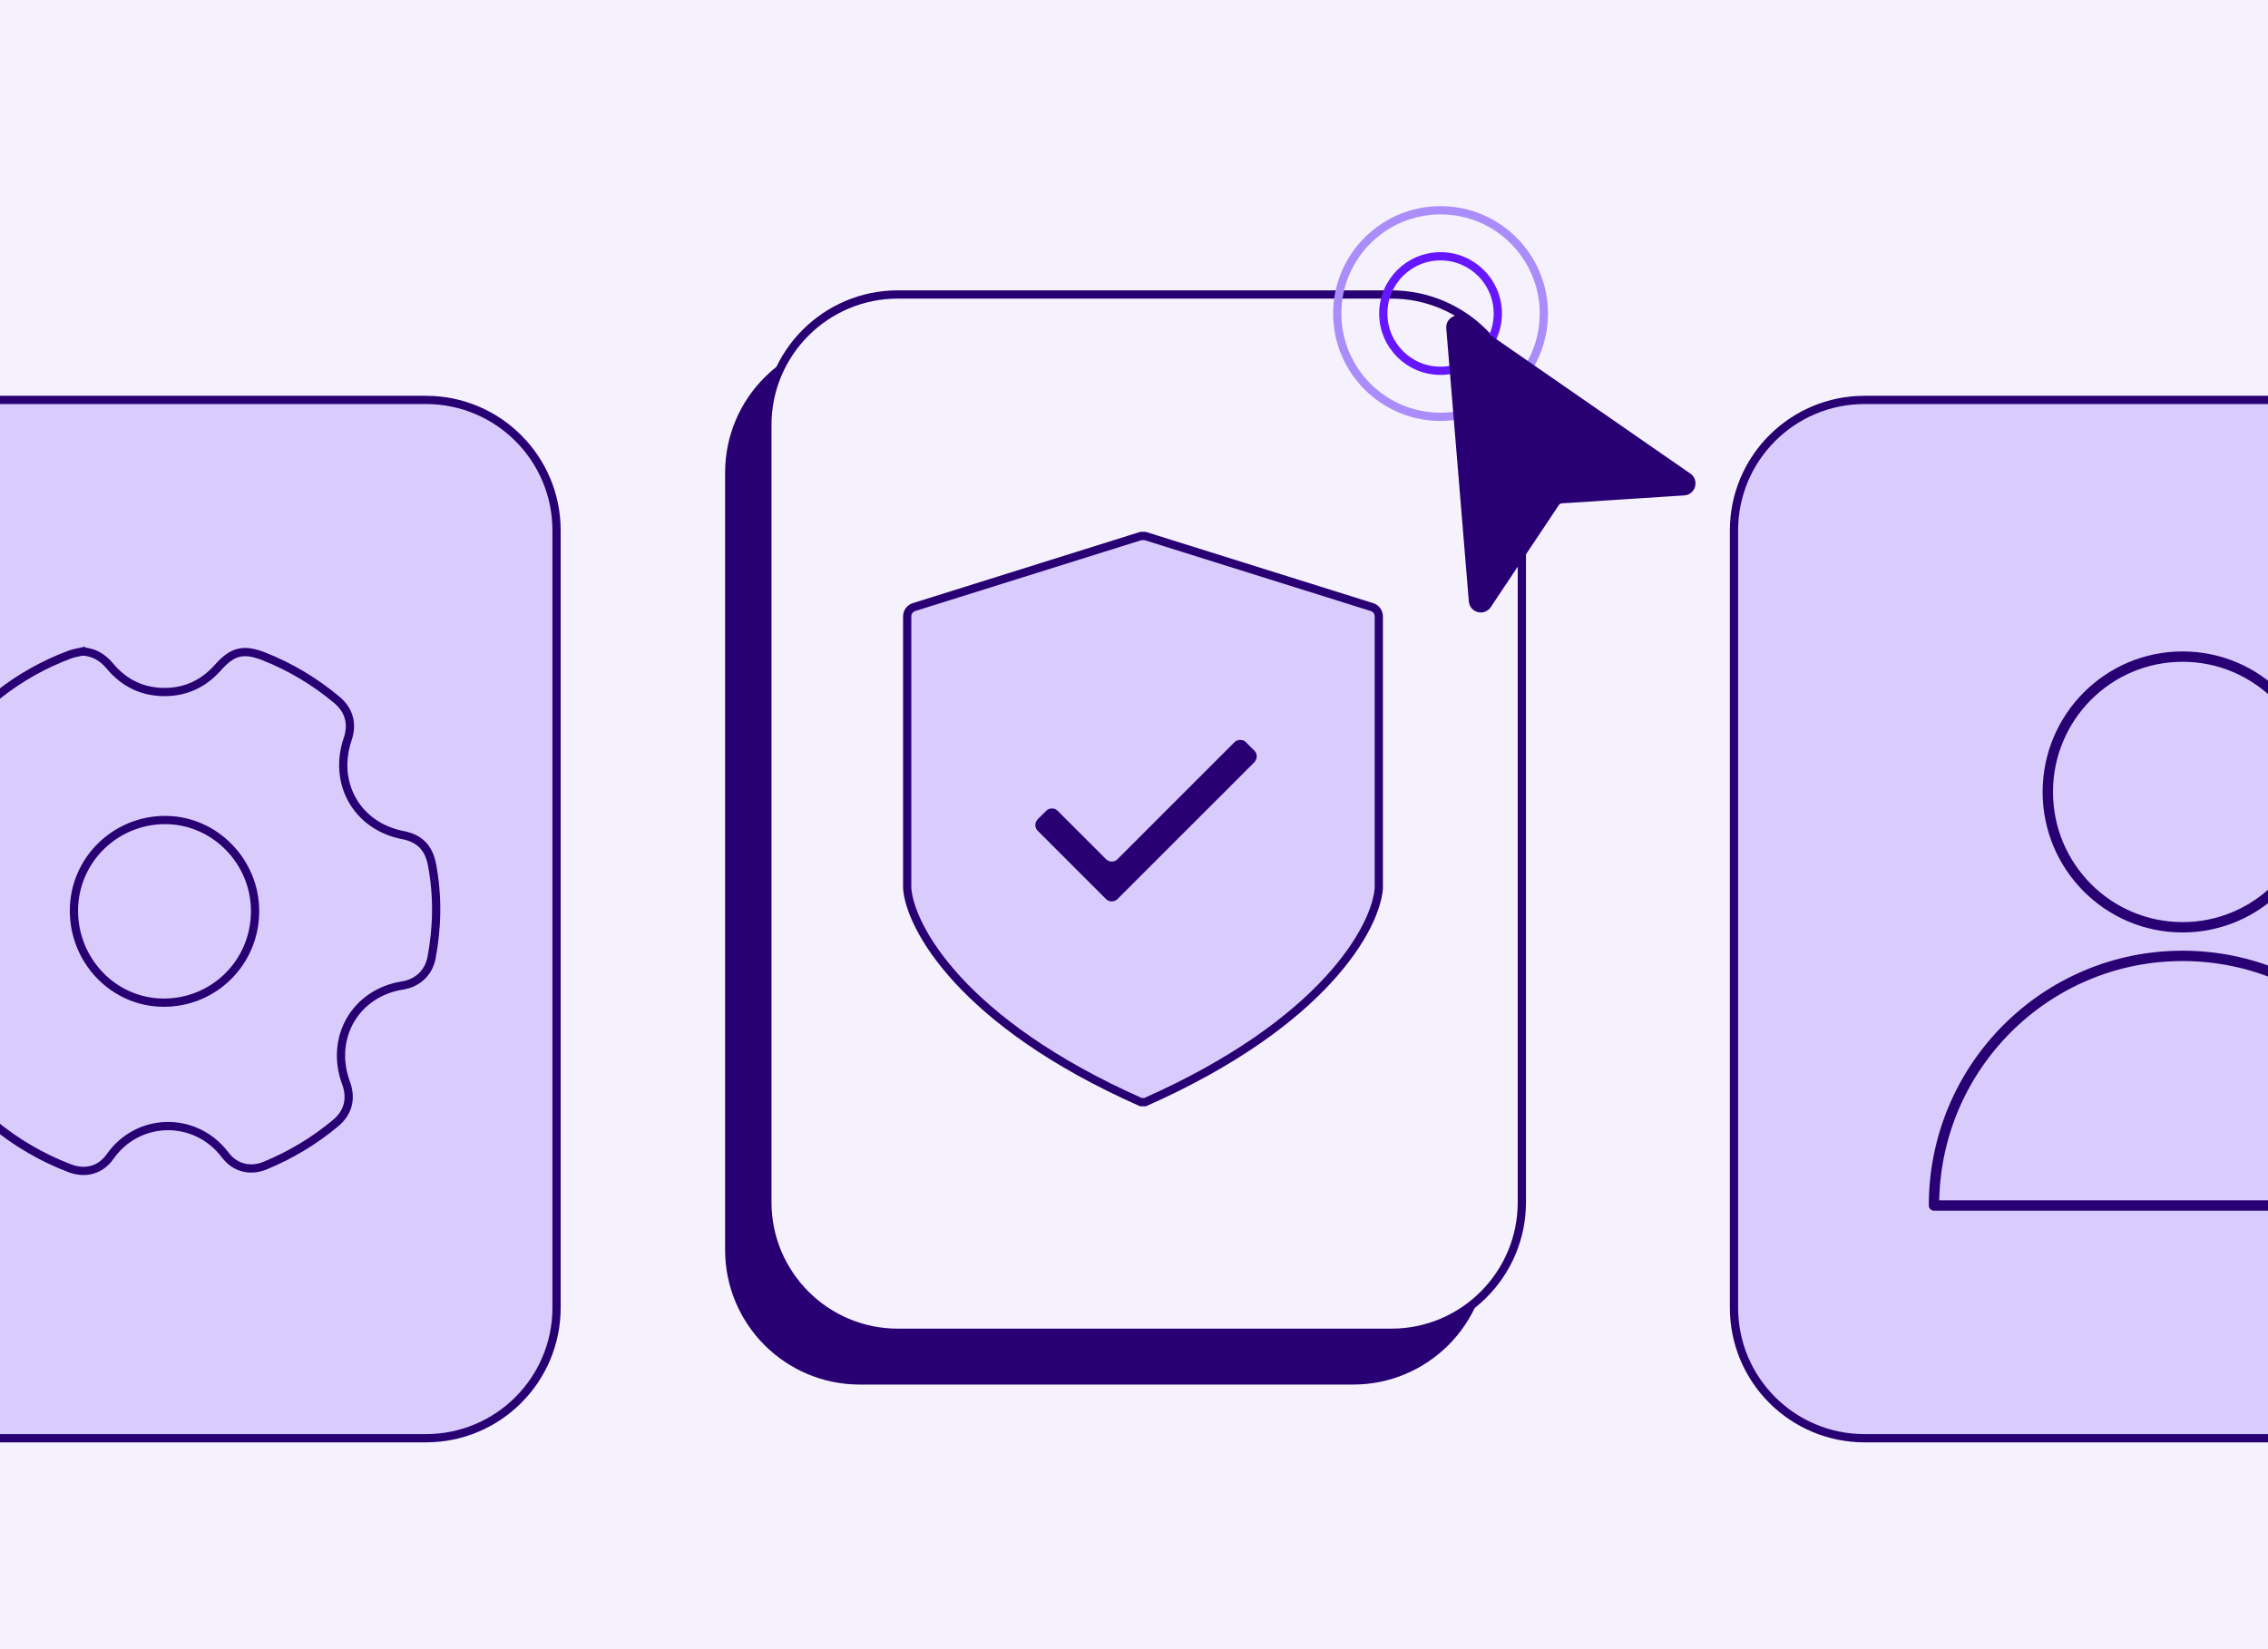
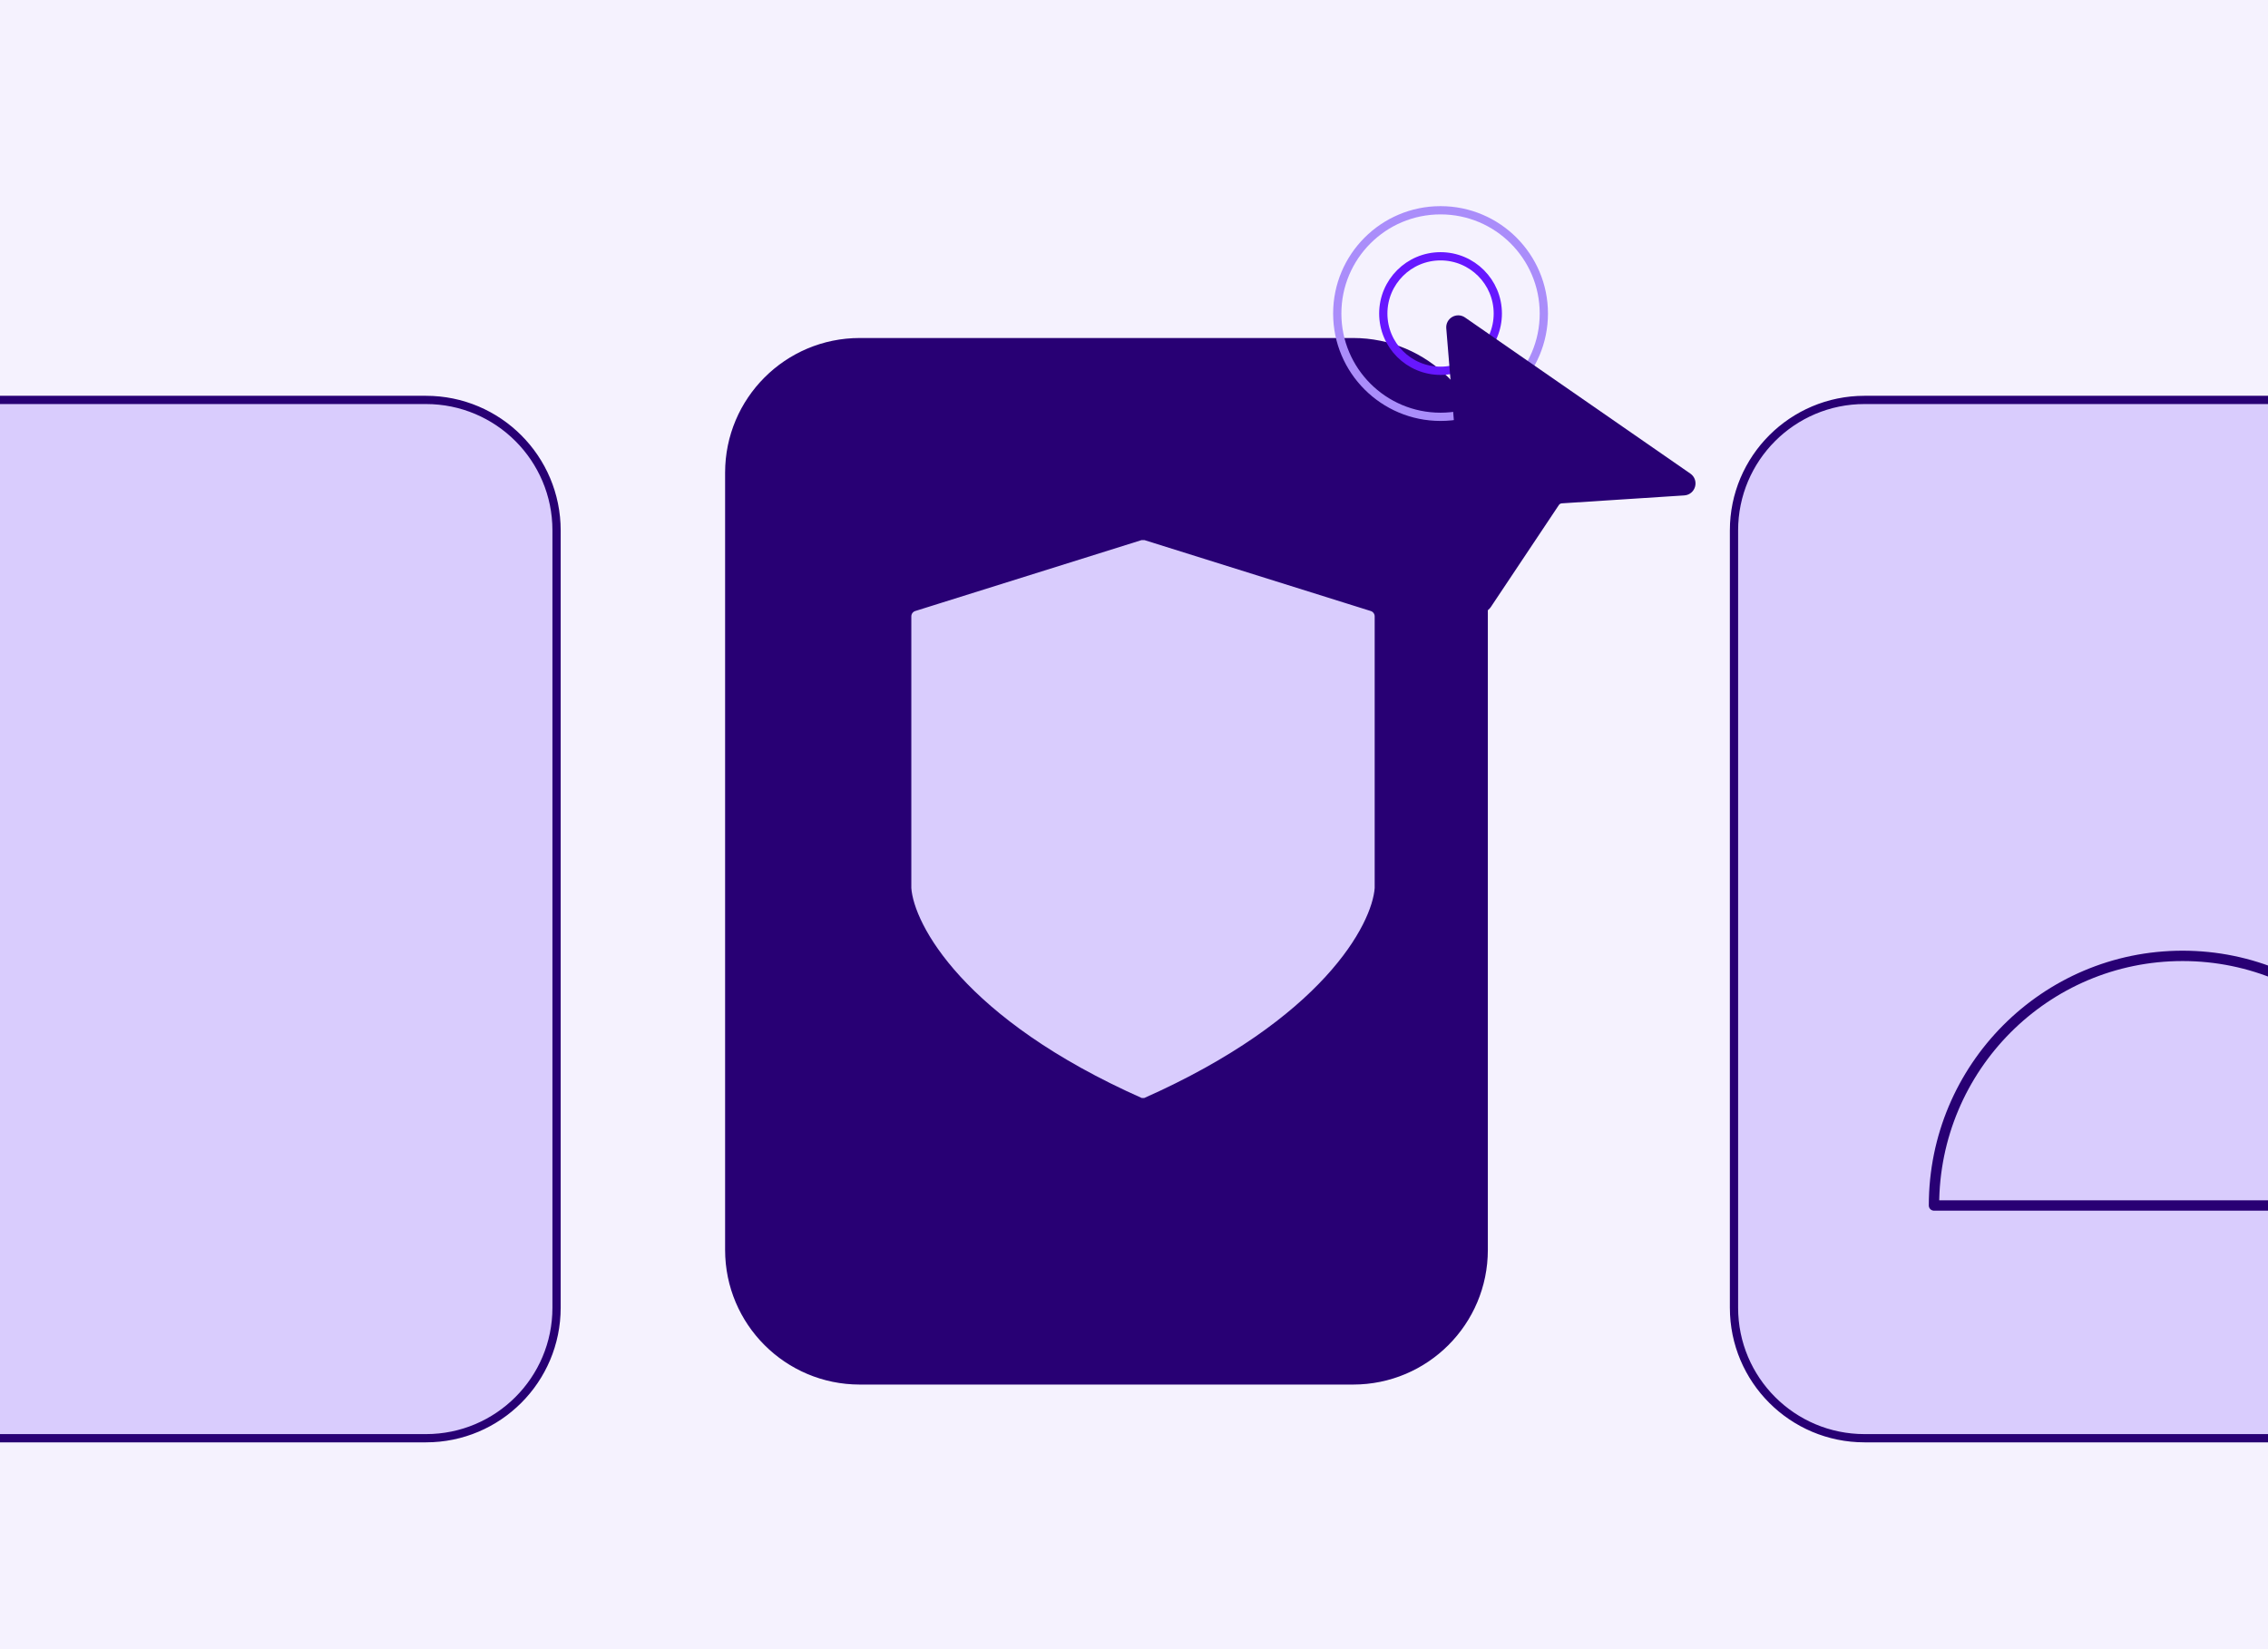
<svg xmlns="http://www.w3.org/2000/svg" width="550" height="400" viewBox="0 0 550 400" fill="none">
  <rect x="0" y="0" width="550" height="400" fill="#808080" stroke="none" />
  <g clip-path="url(#clip0_1401_10910)">
    <rect width="550" height="400" fill="#F5F2FE" />
    <path d="M176.841 303.16L176.841 114.642C176.841 97.157 191.015 82.983 208.5 82.982L328.147 82.982C345.632 82.982 359.807 97.157 359.808 114.642L359.808 303.16C359.808 320.645 345.632 334.819 328.147 334.819L208.5 334.819C191.015 334.819 176.841 320.645 176.841 303.16Z" fill="#280074" stroke="#280074" stroke-width="2" />
-     <path d="M186.09 291.602L186.09 103.083C186.09 85.598 200.264 71.424 217.749 71.424L337.396 71.424C354.881 71.424 369.056 85.598 369.057 103.083L369.057 291.602C369.057 309.086 354.881 323.261 337.396 323.261L217.749 323.261C200.264 323.261 186.09 309.086 186.09 291.602Z" fill="#F5F2FE" stroke="#280074" stroke-width="2" />
    <path d="M420.5 317.178L420.5 128.659C420.5 111.174 434.674 97 452.159 97L571.807 97C589.291 97 603.467 111.174 603.467 128.659L603.467 317.178C603.467 334.663 589.292 348.837 571.807 348.837L452.159 348.837C434.674 348.837 420.5 334.663 420.5 317.178Z" fill="#D9CCFD" stroke="#280074" stroke-width="2" />
-     <path d="M529.285 159.256C547.329 159.256 561.966 173.948 561.966 192.082C561.966 210.216 547.329 224.908 529.285 224.908C511.241 224.908 496.604 210.216 496.604 192.082C496.604 173.948 511.241 159.256 529.285 159.256Z" fill="#D9CCFD" stroke="#280074" stroke-width="2.512" />
    <path d="M529.285 231.843C495.99 231.843 469 258.948 469 292.385H589.57C589.57 258.948 562.579 231.843 529.285 231.843Z" fill="#D9CCFD" stroke="#280074" stroke-width="2.512" stroke-linejoin="round" />
    <path d="M-48 317.178L-48 128.659C-48 111.174 -33.826 97 -16.341 97L103.307 97C120.791 97 134.967 111.174 134.967 128.659L134.967 317.178C134.967 334.663 120.792 348.837 103.307 348.837L-16.341 348.837C-33.826 348.837 -48 334.663 -48 317.178Z" fill="#D9CCFD" stroke="#280074" stroke-width="2" />
    <circle cx="349.339" cy="76.049" r="25.049" stroke="#AA8DFA" stroke-width="2" />
    <circle cx="349.339" cy="76.048" r="13.885" stroke="#6717FF" stroke-width="2" />
    <path d="M351.723 79.555L357.195 145.798C357.344 147.6 359.682 148.204 360.685 146.7L377.206 121.932C377.536 121.438 378.078 121.125 378.671 121.087L408.381 119.163C410.186 119.046 410.831 116.719 409.345 115.689L354.712 77.829C353.387 76.91 351.59 77.947 351.723 79.555Z" fill="#280074" stroke="#280074" stroke-width="2" />
-     <path d="M20.059 158.007C22.787 158.211 24.878 159.417 26.587 161.48C30.038 165.648 34.487 167.842 39.883 167.849C45.058 167.856 49.386 165.815 52.833 161.924C56.387 157.911 59.061 157.264 64.027 159.22C70.471 161.758 76.332 165.29 81.661 169.728C84.665 172.232 85.575 175.542 84.309 179.285C80.667 190.062 86.642 200.418 97.737 202.559C101.775 203.34 104.009 205.658 104.779 209.793C106.184 217.323 106.066 224.839 104.639 232.347C103.961 235.912 101.261 238.445 97.638 239.019C86.191 240.824 79.871 251.727 83.921 262.689C85.303 266.435 84.43 269.868 81.408 272.39C76.229 276.717 70.511 280.146 64.291 282.712C60.671 284.203 56.981 283.278 54.594 280.112C47.456 270.652 33.523 270.818 26.708 280.501C24.343 283.859 20.678 284.798 16.838 283.326C10.072 280.734 3.895 277.117 -1.702 272.486C-4.761 269.956 -5.538 266.38 -3.891 262.386C-0.011 252.962 -4.614 242.443 -14.08 239.207C-15.452 238.738 -16.919 238.512 -18.357 238.264C-21.984 237.643 -24.621 234.947 -25.201 231.304C-26.378 223.896 -26.239 216.513 -24.889 209.139C-24.152 205.107 -21.522 202.552 -17.422 201.982C-5.879 200.377 0.62 189.544 -3.312 178.456C-4.687 174.577 -3.715 171.133 -0.513 168.596C4.816 164.38 10.658 161.085 17.015 158.732C17.986 158.374 19.039 158.24 20.055 158L20.059 158.007ZM61.859 221.17C61.958 209.068 52.166 198.983 40.231 198.894C28.043 198.802 18.063 208.528 17.931 220.634C17.796 232.968 27.511 243.102 39.56 243.191C51.854 243.279 61.76 233.501 61.859 221.17Z" fill="#D9CCFD" stroke="#280074" stroke-width="2" stroke-miterlimit="10" />
    <path d="M332.713 147.246L277.689 130H276.677L221.653 147.246C220.669 147.555 220 148.466 220 149.497V215.439C220.658 224.65 232.914 247.922 276.677 267.322H277.689C321.452 247.922 333.708 224.65 334.366 215.439V149.497C334.366 148.466 333.697 147.555 332.713 147.246Z" fill="#D9CCFD" stroke="#280074" stroke-width="2" />
    <mask id="mask0_1401_10910" style="mask-type:alpha" maskUnits="userSpaceOnUse" x="237" y="158" width="82" height="82">
      <rect x="238.187" y="159.349" width="79.474" height="79.474" fill="#D9D9D9" stroke="#8F1459" stroke-width="2" />
    </mask>
    <g mask="url(#mask0_1401_10910)">
-       <path d="M300.081 180.718C300.428 180.371 300.978 180.348 301.351 180.652L301.423 180.718L303.505 182.8C303.852 183.147 303.873 183.696 303.569 184.068L303.505 184.141L270.275 217.37C269.928 217.717 269.379 217.739 269.007 217.436L268.935 217.37L252.34 200.775C251.993 200.428 251.971 199.878 252.274 199.506L252.34 199.435L254.422 197.352C254.769 197.005 255.318 196.983 255.69 197.287L255.763 197.352L267.521 209.109C268.636 210.225 270.423 210.26 271.58 209.214L271.689 209.109L300.081 180.718Z" fill="#280074" stroke="#280074" stroke-width="2" />
-     </g>
+       </g>
  </g>
  <defs>
    <clipPath id="clip0_1401_10910">
      <rect width="550" height="400" fill="white" />
    </clipPath>
  </defs>
</svg>